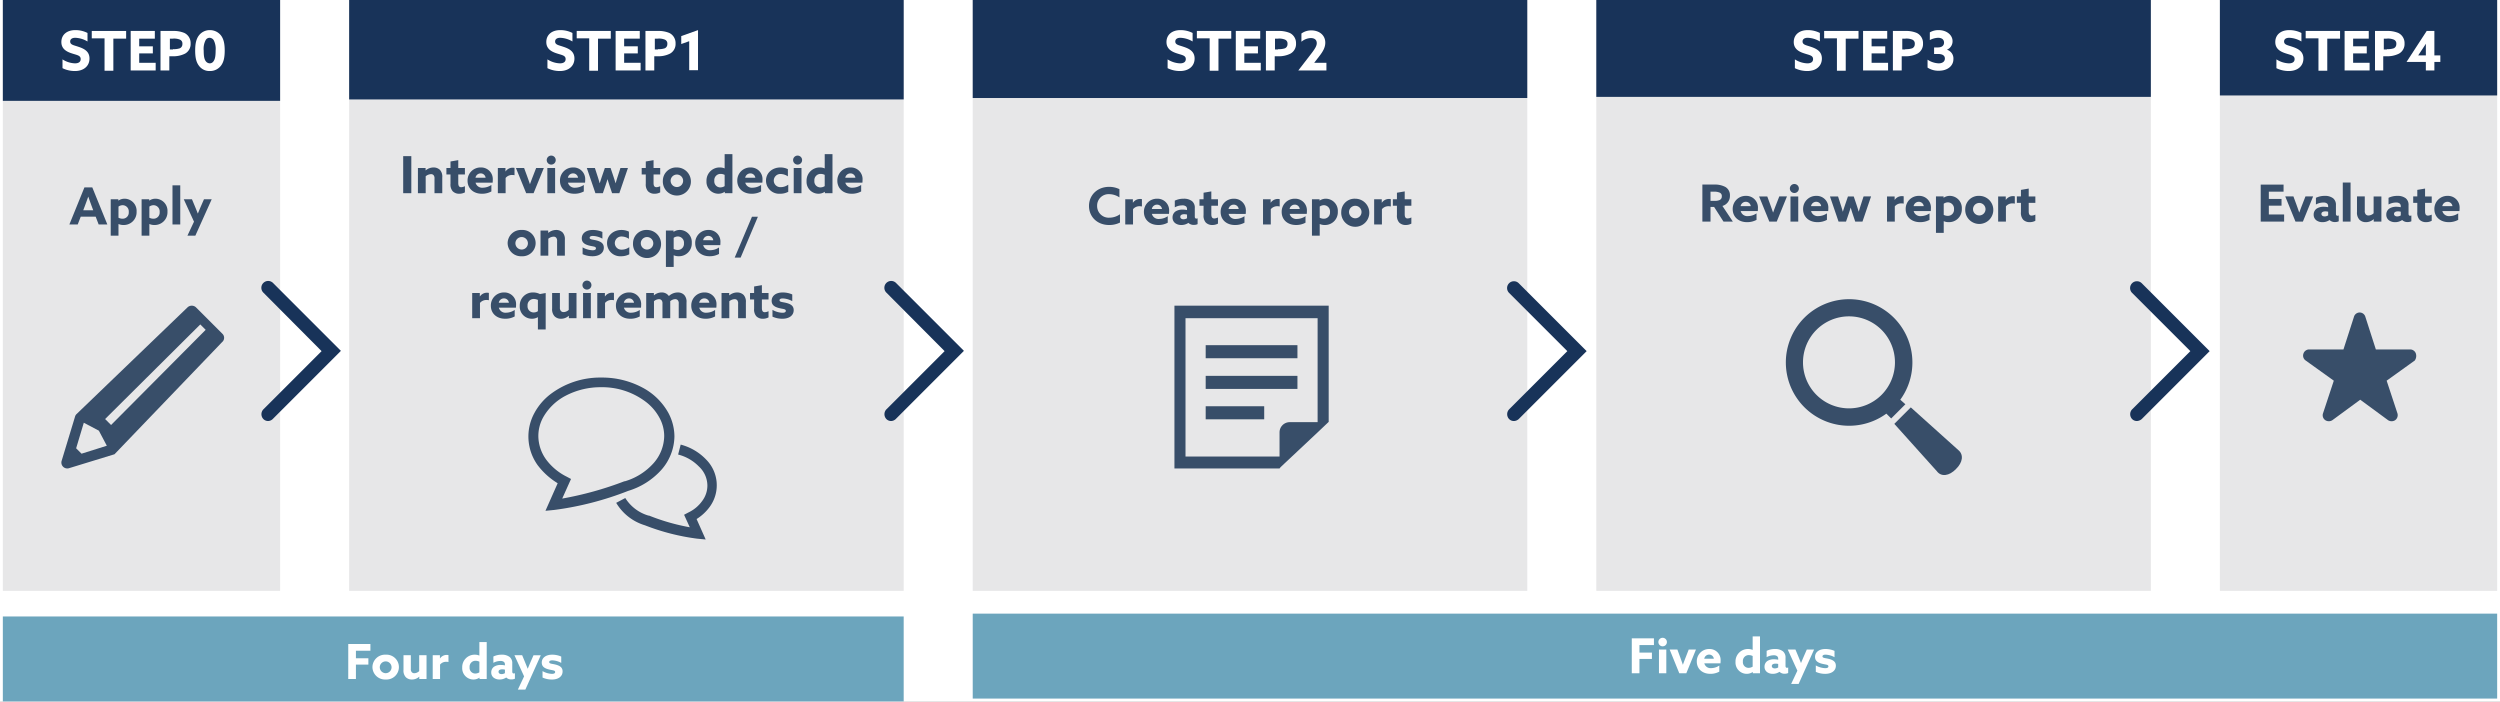
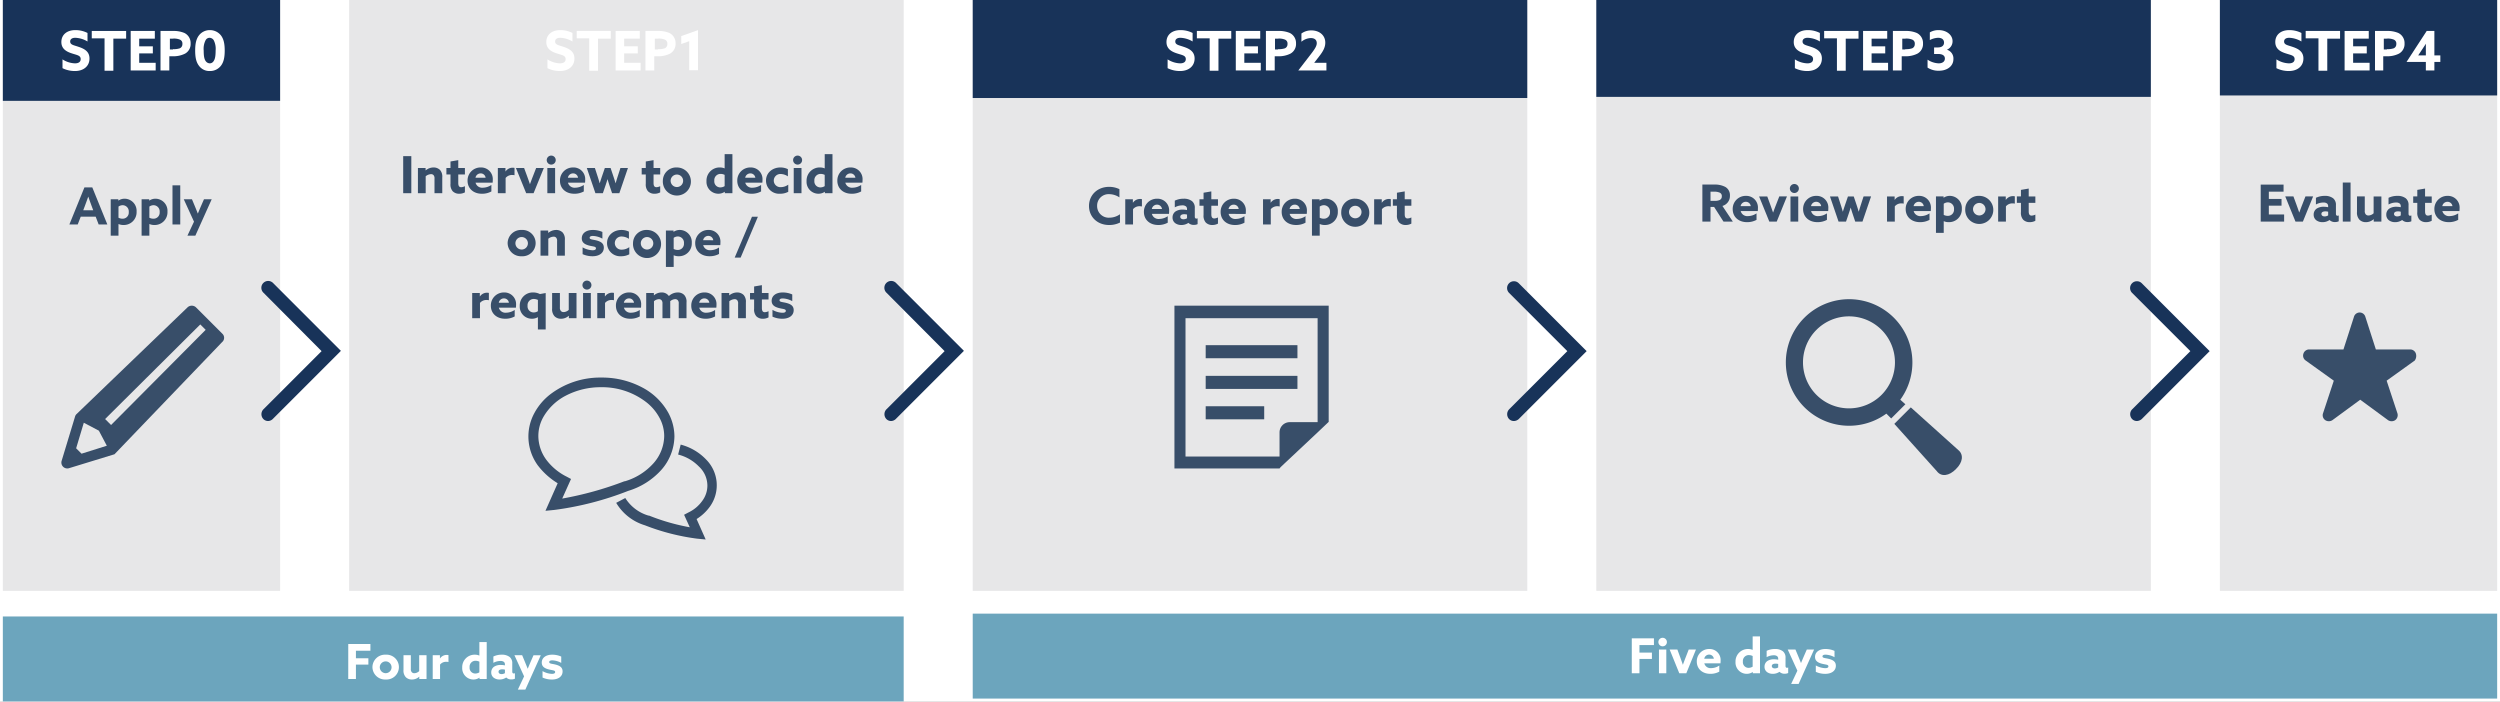
<svg xmlns="http://www.w3.org/2000/svg" width="880" height="247" viewBox="0 0 880 247">
  <rect x="0" y="0" width="880" height="247" fill="#808080" stroke="none" />
  <defs>
    <clipPath id="b">
      <rect width="880" height="247" />
    </clipPath>
  </defs>
  <g id="a" clip-path="url(#b)">
    <rect width="880" height="247" fill="#fff" />
    <g transform="translate(0 -1.1)">
      <rect width="97.6" height="207.983" transform="translate(1 1.1)" fill="#e7e7e8" />
      <path d="M220.5,1.1H122.9V209.083H318.1V1.1Z" fill="#e7e7e8" />
      <path d="M440,1.1H342.4V209.083H537.6V1.1Z" fill="#e7e7e8" />
      <path d="M659.5,1.1H561.9V209.083H757.1V1.1Z" fill="#e7e7e8" />
      <rect width="97.6" height="207.983" transform="translate(781.4 1.1)" fill="#e7e7e8" />
      <rect width="97.6" height="35.5" transform="translate(1 1.1)" fill="#183359" />
-       <path d="M318.1,1.1H122.9v35H318.1Z" fill="#183359" />
      <path d="M537.6,1.1H342.4V35.6H537.6Z" fill="#183359" />
      <path d="M757.1,1.1H561.9V35.2H757.1Z" fill="#183359" />
      <rect width="97.6" height="33.6" transform="translate(781.4 1.1)" fill="#183359" />
      <path d="M2.426,19H5.36l1.062-2.736h5.256L12.722,19h3.06L10.49,5.968H7.718Zm5.4-6.372c.414-1.1.882-2.394,1.224-3.384h.036c.342.99.81,2.286,1.188,3.312l.54,1.458H7.3Zm11.88,6.246.036-.018a3.987,3.987,0,0,0,1.71.342,4.49,4.49,0,0,0,4.626-4.7,4.269,4.269,0,0,0-4.194-4.554,3.828,3.828,0,0,0-2.2.666l-.036-.018v-.45H16.97V22.96h2.736Zm0-2.232V12.718a2.541,2.541,0,0,1,1.476-.486,2.186,2.186,0,0,1,2.142,2.412,2.15,2.15,0,0,1-2.214,2.34A3.1,3.1,0,0,1,19.706,16.642Zm10.872,2.232.036-.018a3.987,3.987,0,0,0,1.71.342,4.49,4.49,0,0,0,4.626-4.7,4.269,4.269,0,0,0-4.194-4.554,3.828,3.828,0,0,0-2.2.666l-.036-.018v-.45H27.842V22.96h2.736Zm0-2.232V12.718a2.541,2.541,0,0,1,1.476-.486A2.186,2.186,0,0,1,34.2,14.644a2.15,2.15,0,0,1-2.214,2.34A3.1,3.1,0,0,1,30.578,16.642ZM38.714,19H41.45V5.248H38.714Zm8.046,3.96,5.76-12.816H49.8l-.936,2.142c-.414.954-.81,1.89-1.206,2.862h-.036q-.54-1.377-1.134-2.808l-.918-2.2h-2.88l3.6,7.884L43.97,22.96Z" transform="translate(22 61.1)" fill="#384e69" />
      <g transform="translate(0 2)">
        <path d="M1.923,19H4.785V5.968H1.923Zm5.184,0H9.843V13.042A3.158,3.158,0,0,1,11.7,12.3a1.173,1.173,0,0,1,.936.378,1.755,1.755,0,0,1,.306,1.242V19h2.736V13.474a3.561,3.561,0,0,0-.774-2.628,3.19,3.19,0,0,0-2.322-.9,4.337,4.337,0,0,0-2.736,1.026l-.036-.018v-.81h-2.7Zm16.542-2.466a3.17,3.17,0,0,1-1.314.36c-.828,0-1.026-.648-1.026-1.512v-2.97h2.34V10.144h-2.34V7.372l-2.736.468v2.3h-1.44v2.268h1.44V15.67a3.608,3.608,0,0,0,.774,2.646,3.121,3.121,0,0,0,2.3.882,4.079,4.079,0,0,0,2-.486ZM33.4,15.292a7.293,7.293,0,0,0,.054-.936,4.1,4.1,0,0,0-4.23-4.41,4.567,4.567,0,0,0-4.644,4.662c0,2.772,2.106,4.59,5.022,4.59a6.8,6.8,0,0,0,3.366-.81V16.1a5.51,5.51,0,0,1-3.006.972,2.4,2.4,0,0,1-2.574-1.782Zm-6.03-1.728a1.83,1.83,0,0,1,1.818-1.53,1.73,1.73,0,0,1,1.746,1.53ZM35.241,19h2.736V13.636a2.942,2.942,0,0,1,2.394-1.044,3.187,3.187,0,0,1,.738.09V10.108a2.195,2.195,0,0,0-.576-.072,3,3,0,0,0-2.574,1.314l-.036-.018V10.144H35.241Zm9.972,0h2.61l3.6-8.856h-2.7l-1.1,2.826c-.36.918-.738,1.926-1.062,2.826h-.036c-.306-.9-.648-1.872-.99-2.808l-1.044-2.844h-2.88ZM52.449,7.336A1.584,1.584,0,1,0,54.033,5.77,1.583,1.583,0,0,0,52.449,7.336ZM52.665,19H55.4V10.144H52.665Zm13.266-3.708a7.3,7.3,0,0,0,.054-.936,4.1,4.1,0,0,0-4.23-4.41,4.567,4.567,0,0,0-4.644,4.662c0,2.772,2.106,4.59,5.022,4.59a6.8,6.8,0,0,0,3.366-.81V16.1a5.51,5.51,0,0,1-3.006.972,2.4,2.4,0,0,1-2.574-1.782ZM59.9,13.564a1.83,1.83,0,0,1,1.818-1.53,1.73,1.73,0,0,1,1.746,1.53ZM69.585,19h2.628l.81-2.376c.306-.882.576-1.71.81-2.52h.036c.234.81.5,1.674.792,2.538L75.453,19h2.556l3.024-8.856H78.387l-.9,2.79c-.288.9-.54,1.71-.774,2.556h-.036c-.252-.846-.5-1.638-.81-2.556l-.936-2.79H72.9l-.954,2.79c-.288.846-.576,1.728-.828,2.556h-.036c-.234-.846-.486-1.674-.774-2.556l-.9-2.79H66.561Zm22.806-2.466a3.17,3.17,0,0,1-1.314.36c-.828,0-1.026-.648-1.026-1.512v-2.97h2.34V10.144h-2.34V7.372l-2.736.468v2.3h-1.44v2.268h1.44V15.67a3.608,3.608,0,0,0,.774,2.646,3.121,3.121,0,0,0,2.3.882,4.079,4.079,0,0,0,2-.486Zm3.672-1.962a2.2,2.2,0,1,1,2.2,2.268A2.21,2.21,0,0,1,96.063,14.572Zm-2.736,0a4.942,4.942,0,1,0,4.932-4.626A4.689,4.689,0,0,0,93.327,14.572Zm21.8,3.96V19h2.682V5.248h-2.736v5l-.036.018a4.2,4.2,0,0,0-1.674-.324,4.624,4.624,0,0,0-4.68,4.806,4.188,4.188,0,0,0,4.158,4.446,3.966,3.966,0,0,0,2.25-.684Zm-.054-2.016a2.9,2.9,0,0,1-1.53.45,2.108,2.108,0,0,1-2.106-2.34,2.189,2.189,0,0,1,2.214-2.412,3.188,3.188,0,0,1,1.422.342Zm13.266-1.224a7.3,7.3,0,0,0,.054-.936,4.1,4.1,0,0,0-4.23-4.41,4.567,4.567,0,0,0-4.644,4.662c0,2.772,2.106,4.59,5.022,4.59a6.8,6.8,0,0,0,3.366-.81V16.1a5.51,5.51,0,0,1-3.006.972,2.4,2.4,0,0,1-2.574-1.782Zm-6.03-1.728a1.83,1.83,0,0,1,1.818-1.53,1.73,1.73,0,0,1,1.746,1.53Zm15.156,2.43a4.5,4.5,0,0,1-2.592.882,2.319,2.319,0,1,1-.036-4.626,4.762,4.762,0,0,1,2.5.828V10.54a5.954,5.954,0,0,0-2.628-.594c-2.772,0-5.076,1.854-5.076,4.644a4.633,4.633,0,0,0,4.932,4.608,6.09,6.09,0,0,0,2.9-.684Zm1.71-8.658a1.584,1.584,0,1,0,1.584-1.566A1.583,1.583,0,0,0,139.173,7.336ZM139.389,19h2.736V10.144h-2.736Zm10.962-.468V19h2.682V5.248H150.3v5l-.036.018a4.2,4.2,0,0,0-1.674-.324,4.624,4.624,0,0,0-4.68,4.806,4.188,4.188,0,0,0,4.158,4.446,3.966,3.966,0,0,0,2.25-.684Zm-.054-2.016a2.9,2.9,0,0,1-1.53.45,2.108,2.108,0,0,1-2.106-2.34,2.189,2.189,0,0,1,2.214-2.412,3.188,3.188,0,0,1,1.422.342Zm13.266-1.224a7.292,7.292,0,0,0,.054-.936,4.1,4.1,0,0,0-4.23-4.41,4.567,4.567,0,0,0-4.644,4.662c0,2.772,2.106,4.59,5.022,4.59a6.8,6.8,0,0,0,3.366-.81V16.1a5.51,5.51,0,0,1-3.006.972,2.4,2.4,0,0,1-2.574-1.782Zm-6.03-1.728a1.83,1.83,0,0,1,1.818-1.53,1.73,1.73,0,0,1,1.746,1.53ZM41.424,36.572a2.2,2.2,0,1,1,2.2,2.268A2.21,2.21,0,0,1,41.424,36.572Zm-2.736,0A4.689,4.689,0,0,0,43.62,41.2a4.635,4.635,0,1,0,0-9.252A4.689,4.689,0,0,0,38.688,36.572ZM50.262,41H53V35.042a3.158,3.158,0,0,1,1.854-.738,1.173,1.173,0,0,1,.936.378,1.755,1.755,0,0,1,.306,1.242V41H58.83V35.474a3.561,3.561,0,0,0-.774-2.628,3.19,3.19,0,0,0-2.322-.9A4.337,4.337,0,0,0,53,32.972l-.036-.018v-.81h-2.7Zm14.814-.54a8.406,8.406,0,0,0,3.492.738c2.268,0,3.96-1.062,3.978-3.006,0-1.53-1.026-2.178-2.718-2.592-1.314-.324-2.268-.27-2.268-.918,0-.414.432-.63,1.152-.63a7.459,7.459,0,0,1,3.33.954V32.648a8.269,8.269,0,0,0-3.384-.7c-2.2,0-3.852,1.062-3.87,2.934,0,1.458.99,2.16,2.664,2.574,1.332.342,2.322.27,2.322.954,0,.486-.45.684-1.206.684a7.568,7.568,0,0,1-3.492-1.026ZM81.51,37.994a4.5,4.5,0,0,1-2.592.882,2.319,2.319,0,1,1-.036-4.626,4.762,4.762,0,0,1,2.5.828V32.54a5.954,5.954,0,0,0-2.628-.594c-2.772,0-5.076,1.854-5.076,4.644A4.633,4.633,0,0,0,78.612,41.2a6.09,6.09,0,0,0,2.9-.684Zm4.05-1.422a2.2,2.2,0,1,1,2.2,2.268A2.21,2.21,0,0,1,85.56,36.572Zm-2.736,0a4.942,4.942,0,1,0,4.932-4.626A4.689,4.689,0,0,0,82.824,36.572Zm14.31,4.3.036-.018a3.987,3.987,0,0,0,1.71.342,4.49,4.49,0,0,0,4.626-4.7,4.269,4.269,0,0,0-4.194-4.554,3.828,3.828,0,0,0-2.2.666l-.036-.018v-.45H94.4V44.96h2.736Zm0-2.232V34.718a2.541,2.541,0,0,1,1.476-.486,2.186,2.186,0,0,1,2.142,2.412,2.15,2.15,0,0,1-2.214,2.34A3.1,3.1,0,0,1,97.134,38.642Zm16.4-1.35a7.293,7.293,0,0,0,.054-.936,4.1,4.1,0,0,0-4.23-4.41,4.567,4.567,0,0,0-4.644,4.662c0,2.772,2.106,4.59,5.022,4.59a6.8,6.8,0,0,0,3.366-.81V38.1a5.51,5.51,0,0,1-3.006.972,2.4,2.4,0,0,1-2.574-1.782Zm-6.03-1.728a1.83,1.83,0,0,1,1.818-1.53,1.73,1.73,0,0,1,1.746,1.53Zm11.106,6.12H120.7l6.084-14.4h-2.088ZM26.214,63H28.95V57.636a2.942,2.942,0,0,1,2.394-1.044,3.187,3.187,0,0,1,.738.09V54.108a2.195,2.195,0,0,0-.576-.072,3,3,0,0,0-2.574,1.314l-.036-.018V54.144H26.214ZM41.6,59.292a7.293,7.293,0,0,0,.054-.936,4.1,4.1,0,0,0-4.23-4.41,4.567,4.567,0,0,0-4.644,4.662c0,2.772,2.106,4.59,5.022,4.59a6.8,6.8,0,0,0,3.366-.81V60.1a5.51,5.51,0,0,1-3.006.972,2.4,2.4,0,0,1-2.574-1.782Zm-6.03-1.728a1.83,1.83,0,0,1,1.818-1.53,1.73,1.73,0,0,1,1.746,1.53Zm13.77,5.112V66.96H52.08V54.144l-2.034.36a5.23,5.23,0,0,0-2.358-.558A4.581,4.581,0,0,0,42.954,58.7a4.256,4.256,0,0,0,4.266,4.5,4.18,4.18,0,0,0,2.088-.54Zm0-2.142a2.7,2.7,0,0,1-1.494.45,2.139,2.139,0,0,1-2.142-2.358,2.18,2.18,0,0,1,2.2-2.394,3.534,3.534,0,0,1,1.44.342Zm10.89,1.638V63h2.7V54.144H60.2v5.922a2.772,2.772,0,0,1-1.8.792,1.263,1.263,0,0,1-.972-.4,1.783,1.783,0,0,1-.342-1.278v-5.04H54.348V59.6a3.619,3.619,0,0,0,.846,2.718,3.113,3.113,0,0,0,2.3.882,3.988,3.988,0,0,0,2.7-1.044Zm4.788-10.836a1.584,1.584,0,1,0,1.584-1.566A1.583,1.583,0,0,0,65.022,51.336ZM65.238,63h2.736V54.144H65.238Zm5,0h2.736V57.636a2.942,2.942,0,0,1,2.394-1.044,3.187,3.187,0,0,1,.738.09V54.108a2.195,2.195,0,0,0-.576-.072A3,3,0,0,0,72.96,55.35l-.036-.018V54.144H70.242Zm15.39-3.708a7.293,7.293,0,0,0,.054-.936,4.1,4.1,0,0,0-4.23-4.41,4.567,4.567,0,0,0-4.644,4.662c0,2.772,2.106,4.59,5.022,4.59a6.8,6.8,0,0,0,3.366-.81V60.1a5.51,5.51,0,0,1-3.006.972,2.4,2.4,0,0,1-2.574-1.782ZM79.6,57.564a1.83,1.83,0,0,1,1.818-1.53,1.73,1.73,0,0,1,1.746,1.53ZM98.916,63h2.736V57.438a3.466,3.466,0,0,0-.81-2.61,3.088,3.088,0,0,0-2.286-.882,4.6,4.6,0,0,0-3.114,1.26,2.972,2.972,0,0,0-2.574-1.26A4.1,4.1,0,0,0,90.2,54.954l-.036-.018v-.792h-2.7V63H90.2V57.024a2.872,2.872,0,0,1,1.728-.72,1.223,1.223,0,0,1,.936.378,1.67,1.67,0,0,1,.324,1.206V63h2.736V57.438a2.917,2.917,0,0,0-.018-.4,2.778,2.778,0,0,1,1.746-.738,1.223,1.223,0,0,1,.936.378,1.61,1.61,0,0,1,.324,1.206Zm13.23-3.708a7.293,7.293,0,0,0,.054-.936,4.1,4.1,0,0,0-4.23-4.41,4.567,4.567,0,0,0-4.644,4.662c0,2.772,2.106,4.59,5.022,4.59a6.8,6.8,0,0,0,3.366-.81V60.1a5.51,5.51,0,0,1-3.006.972,2.4,2.4,0,0,1-2.574-1.782Zm-6.03-1.728a1.83,1.83,0,0,1,1.818-1.53,1.73,1.73,0,0,1,1.746,1.53ZM113.982,63h2.736V57.042a3.158,3.158,0,0,1,1.854-.738,1.173,1.173,0,0,1,.936.378,1.755,1.755,0,0,1,.306,1.242V63h2.736V57.474a3.561,3.561,0,0,0-.774-2.628,3.19,3.19,0,0,0-2.322-.9,4.337,4.337,0,0,0-2.736,1.026l-.036-.018v-.81h-2.7Zm16.542-2.466a3.17,3.17,0,0,1-1.314.36c-.828,0-1.026-.648-1.026-1.512v-2.97h2.34V54.144h-2.34V51.372l-2.736.468v2.3h-1.44v2.268h1.44V59.67a3.608,3.608,0,0,0,.774,2.646,3.121,3.121,0,0,0,2.3.882,4.079,4.079,0,0,0,2-.486Zm1.386,1.926a8.406,8.406,0,0,0,3.492.738c2.268,0,3.96-1.062,3.978-3.006,0-1.53-1.026-2.178-2.718-2.592-1.314-.324-2.268-.27-2.268-.918,0-.414.432-.63,1.152-.63a7.459,7.459,0,0,1,3.33.954V54.648a8.269,8.269,0,0,0-3.384-.7c-2.2,0-3.852,1.062-3.87,2.934,0,1.458.99,2.16,2.664,2.574,1.332.342,2.322.27,2.322.954,0,.486-.45.684-1.206.684a7.568,7.568,0,0,1-3.492-1.026Z" transform="translate(140 48.1)" fill="#384e69" />
      </g>
      <path d="M13.235,15.418a6.543,6.543,0,0,1-3.69,1.206,4.081,4.081,0,0,1-4.356-4.158A4.033,4.033,0,0,1,9.437,8.344a6.621,6.621,0,0,1,3.6,1.134V6.58a8.354,8.354,0,0,0-3.618-.81c-4.194,0-7.092,2.952-7.092,6.732,0,3.8,2.9,6.7,7.092,6.7a8.358,8.358,0,0,0,3.816-.864ZM15.089,19h2.736V13.636a2.942,2.942,0,0,1,2.394-1.044,3.187,3.187,0,0,1,.738.09V10.108a2.195,2.195,0,0,0-.576-.072,3,3,0,0,0-2.574,1.314l-.036-.018V10.144H15.089Zm15.39-3.708a7.294,7.294,0,0,0,.054-.936,4.1,4.1,0,0,0-4.23-4.41,4.567,4.567,0,0,0-4.644,4.662c0,2.772,2.106,4.59,5.022,4.59a6.8,6.8,0,0,0,3.366-.81V16.1a5.51,5.51,0,0,1-3.006.972,2.4,2.4,0,0,1-2.574-1.782Zm-6.03-1.728a1.83,1.83,0,0,1,1.818-1.53,1.73,1.73,0,0,1,1.746,1.53Zm12.888,4.9a2.591,2.591,0,0,0,1.908.7,2.976,2.976,0,0,0,1.314-.27V16.84a1.032,1.032,0,0,1-.45.108c-.378,0-.54-.288-.54-.7V13.24a2.929,2.929,0,0,0-.99-2.448,4.676,4.676,0,0,0-2.952-.846,7.042,7.042,0,0,0-3.1.684v2.358a5.531,5.531,0,0,1,2.592-.7,2.036,2.036,0,0,1,1.368.378,1.248,1.248,0,0,1,.342.936v.342a7.116,7.116,0,0,0-1.53-.162,4.374,4.374,0,0,0-2.484.63,2.524,2.524,0,0,0-1.08,2.142,2.414,2.414,0,0,0,1.044,2.07,3.6,3.6,0,0,0,2.052.576A4.311,4.311,0,0,0,37.3,18.46Zm-.5-1.638a2.458,2.458,0,0,1-1.242.36c-.63,0-1.134-.306-1.134-.882,0-.684.7-.9,1.4-.9a3.6,3.6,0,0,1,.972.126Zm10.89-.288a3.17,3.17,0,0,1-1.314.36c-.828,0-1.026-.648-1.026-1.512v-2.97h2.34V10.144h-2.34V7.372l-2.736.468v2.3h-1.44v2.268h1.44V15.67a3.608,3.608,0,0,0,.774,2.646,3.121,3.121,0,0,0,2.3.882,4.079,4.079,0,0,0,2-.486Zm9.756-1.242a7.294,7.294,0,0,0,.054-.936,4.1,4.1,0,0,0-4.23-4.41,4.567,4.567,0,0,0-4.644,4.662c0,2.772,2.106,4.59,5.022,4.59a6.8,6.8,0,0,0,3.366-.81V16.1a5.51,5.51,0,0,1-3.006.972,2.4,2.4,0,0,1-2.574-1.782Zm-6.03-1.728a1.83,1.83,0,0,1,1.818-1.53,1.73,1.73,0,0,1,1.746,1.53ZM63.581,19h2.736V13.636a2.942,2.942,0,0,1,2.394-1.044,3.187,3.187,0,0,1,.738.09V10.108a2.195,2.195,0,0,0-.576-.072A3,3,0,0,0,66.3,11.35l-.036-.018V10.144H63.581Zm15.39-3.708a7.293,7.293,0,0,0,.054-.936,4.1,4.1,0,0,0-4.23-4.41,4.567,4.567,0,0,0-4.644,4.662c0,2.772,2.106,4.59,5.022,4.59a6.8,6.8,0,0,0,3.366-.81V16.1a5.51,5.51,0,0,1-3.006.972,2.4,2.4,0,0,1-2.574-1.782Zm-6.03-1.728a1.83,1.83,0,0,1,1.818-1.53,1.73,1.73,0,0,1,1.746,1.53Zm10.6,5.31.036-.018a3.987,3.987,0,0,0,1.71.342,4.49,4.49,0,0,0,4.626-4.7,4.269,4.269,0,0,0-4.194-4.554,3.828,3.828,0,0,0-2.2.666l-.036-.018v-.45H80.807V22.96h2.736Zm0-2.232V12.718a2.541,2.541,0,0,1,1.476-.486,2.186,2.186,0,0,1,2.142,2.412,2.15,2.15,0,0,1-2.214,2.34A3.1,3.1,0,0,1,83.543,16.642Zm10.314-2.07a2.2,2.2,0,1,1,2.2,2.268A2.21,2.21,0,0,1,93.857,14.572Zm-2.736,0a4.942,4.942,0,1,0,4.932-4.626A4.689,4.689,0,0,0,91.121,14.572ZM102.7,19h2.736V13.636a2.942,2.942,0,0,1,2.394-1.044,3.187,3.187,0,0,1,.738.09V10.108a2.195,2.195,0,0,0-.576-.072,3,3,0,0,0-2.574,1.314l-.036-.018V10.144H102.7Zm13.1-2.466a3.17,3.17,0,0,1-1.314.36c-.828,0-1.026-.648-1.026-1.512v-2.97h2.34V10.144h-2.34V7.372l-2.736.468v2.3h-1.44v2.268h1.44V15.67a3.608,3.608,0,0,0,.774,2.646,3.121,3.121,0,0,0,2.3.882,4.079,4.079,0,0,0,2-.486Z" transform="translate(381 61.1)" fill="#384e69" />
      <path d="M2.234,19H5.1V13.852H6.374L9.668,19h3.294L9.29,13.492a3.624,3.624,0,0,0,2.646-3.6,3.347,3.347,0,0,0-1.566-3.06,7.844,7.844,0,0,0-4.05-.864H2.234ZM5.1,11.71V8.47h1.1a4.877,4.877,0,0,1,2.142.342,1.282,1.282,0,0,1,.738,1.278A1.355,1.355,0,0,1,8.336,11.4a4.1,4.1,0,0,1-1.8.306Zm16.632,3.582a7.294,7.294,0,0,0,.054-.936,4.1,4.1,0,0,0-4.23-4.41,4.567,4.567,0,0,0-4.644,4.662c0,2.772,2.106,4.59,5.022,4.59a6.8,6.8,0,0,0,3.366-.81V16.1a5.51,5.51,0,0,1-3.006.972,2.4,2.4,0,0,1-2.574-1.782ZM15.7,13.564a1.83,1.83,0,0,1,1.818-1.53,1.73,1.73,0,0,1,1.746,1.53ZM25.8,19h2.61l3.6-8.856h-2.7l-1.1,2.826c-.36.918-.738,1.926-1.062,2.826H27.11c-.306-.9-.648-1.872-.99-2.808l-1.044-2.844H22.2ZM33.032,7.336A1.584,1.584,0,1,0,34.616,5.77,1.583,1.583,0,0,0,33.032,7.336ZM33.248,19h2.736V10.144H33.248Zm13.266-3.708a7.294,7.294,0,0,0,.054-.936,4.1,4.1,0,0,0-4.23-4.41,4.567,4.567,0,0,0-4.644,4.662c0,2.772,2.106,4.59,5.022,4.59a6.8,6.8,0,0,0,3.366-.81V16.1a5.51,5.51,0,0,1-3.006.972A2.4,2.4,0,0,1,40.5,15.292Zm-6.03-1.728a1.83,1.83,0,0,1,1.818-1.53,1.73,1.73,0,0,1,1.746,1.53ZM50.168,19H52.8l.81-2.376c.306-.882.576-1.71.81-2.52h.036c.234.81.5,1.674.792,2.538L56.036,19h2.556l3.024-8.856H58.97l-.9,2.79c-.288.9-.54,1.71-.774,2.556H57.26c-.252-.846-.5-1.638-.81-2.556l-.936-2.79H53.48l-.954,2.79c-.288.846-.576,1.728-.828,2.556h-.036c-.234-.846-.486-1.674-.774-2.556l-.9-2.79H47.144Zm17.064,0h2.736V13.636a2.942,2.942,0,0,1,2.394-1.044,3.187,3.187,0,0,1,.738.09V10.108a2.195,2.195,0,0,0-.576-.072A3,3,0,0,0,69.95,11.35l-.036-.018V10.144H67.232Zm15.39-3.708a7.293,7.293,0,0,0,.054-.936,4.1,4.1,0,0,0-4.23-4.41A4.567,4.567,0,0,0,73.8,14.608c0,2.772,2.106,4.59,5.022,4.59a6.8,6.8,0,0,0,3.366-.81V16.1a5.51,5.51,0,0,1-3.006.972,2.4,2.4,0,0,1-2.574-1.782Zm-6.03-1.728a1.83,1.83,0,0,1,1.818-1.53,1.73,1.73,0,0,1,1.746,1.53Zm10.6,5.31.036-.018a3.987,3.987,0,0,0,1.71.342,4.49,4.49,0,0,0,4.626-4.7,4.269,4.269,0,0,0-4.194-4.554,3.828,3.828,0,0,0-2.2.666l-.036-.018v-.45H84.458V22.96h2.736Zm0-2.232V12.718a2.541,2.541,0,0,1,1.476-.486,2.186,2.186,0,0,1,2.142,2.412,2.15,2.15,0,0,1-2.214,2.34A3.1,3.1,0,0,1,87.194,16.642Zm10.314-2.07a2.2,2.2,0,1,1,2.2,2.268A2.21,2.21,0,0,1,97.508,14.572Zm-2.736,0A4.942,4.942,0,1,0,99.7,9.946,4.689,4.689,0,0,0,94.772,14.572ZM106.346,19h2.736V13.636a2.942,2.942,0,0,1,2.394-1.044,3.187,3.187,0,0,1,.738.09V10.108a2.195,2.195,0,0,0-.576-.072,3,3,0,0,0-2.574,1.314l-.036-.018V10.144h-2.682Zm13.1-2.466a3.17,3.17,0,0,1-1.314.36c-.828,0-1.026-.648-1.026-1.512v-2.97h2.34V10.144h-2.34V7.372l-2.736.468v2.3h-1.44v2.268h1.44V15.67a3.608,3.608,0,0,0,.774,2.646,3.121,3.121,0,0,0,2.3.882,4.079,4.079,0,0,0,2-.486Z" transform="translate(597 60.1)" fill="#384e69" />
      <g transform="translate(-1)">
        <path d="M2.769,19h8.244V16.5H5.631V13.4H10.1V11.026H5.631V8.47h5.184v-2.5H2.769Zm12.24,0h2.61l3.6-8.856h-2.7l-1.1,2.826c-.36.918-.738,1.926-1.062,2.826h-.036c-.306-.9-.648-1.872-.99-2.808l-1.044-2.844h-2.88Zm12.006-.54a2.591,2.591,0,0,0,1.908.7,2.976,2.976,0,0,0,1.314-.27V16.84a1.032,1.032,0,0,1-.45.108c-.378,0-.54-.288-.54-.7V13.24a2.929,2.929,0,0,0-.99-2.448,4.676,4.676,0,0,0-2.952-.846,7.042,7.042,0,0,0-3.1.684v2.358a5.531,5.531,0,0,1,2.592-.7,2.036,2.036,0,0,1,1.368.378,1.248,1.248,0,0,1,.342.936v.342a7.116,7.116,0,0,0-1.53-.162,4.374,4.374,0,0,0-2.484.63,2.524,2.524,0,0,0-1.08,2.142,2.414,2.414,0,0,0,1.044,2.07,3.6,3.6,0,0,0,2.052.576,4.311,4.311,0,0,0,2.466-.738Zm-.5-1.638a2.458,2.458,0,0,1-1.242.36c-.63,0-1.134-.306-1.134-.882,0-.684.7-.9,1.4-.9a3.6,3.6,0,0,1,.972.126ZM31.659,19H34.4V5.248H31.659Zm10.89-.828V19h2.7V10.144H42.513v5.922a2.772,2.772,0,0,1-1.8.792,1.263,1.263,0,0,1-.972-.4,1.783,1.783,0,0,1-.342-1.278v-5.04H36.663V15.6a3.619,3.619,0,0,0,.846,2.718,3.113,3.113,0,0,0,2.3.882,3.988,3.988,0,0,0,2.7-1.044Zm10.026.288a2.591,2.591,0,0,0,1.908.7,2.976,2.976,0,0,0,1.314-.27V16.84a1.032,1.032,0,0,1-.45.108c-.378,0-.54-.288-.54-.7V13.24a2.929,2.929,0,0,0-.99-2.448,4.676,4.676,0,0,0-2.952-.846,7.042,7.042,0,0,0-3.1.684v2.358a5.531,5.531,0,0,1,2.592-.7,2.036,2.036,0,0,1,1.368.378,1.248,1.248,0,0,1,.342.936v.342a7.116,7.116,0,0,0-1.53-.162,4.374,4.374,0,0,0-2.484.63,2.524,2.524,0,0,0-1.08,2.142,2.414,2.414,0,0,0,1.044,2.07,3.6,3.6,0,0,0,2.052.576,4.311,4.311,0,0,0,2.466-.738Zm-.5-1.638a2.458,2.458,0,0,1-1.242.36c-.63,0-1.134-.306-1.134-.882,0-.684.7-.9,1.4-.9a3.6,3.6,0,0,1,.972.126Zm10.89-.288a3.17,3.17,0,0,1-1.314.36c-.828,0-1.026-.648-1.026-1.512v-2.97h2.34V10.144h-2.34V7.372l-2.736.468v2.3h-1.44v2.268h1.44V15.67a3.608,3.608,0,0,0,.774,2.646,3.121,3.121,0,0,0,2.3.882,4.079,4.079,0,0,0,2-.486Zm9.756-1.242a7.293,7.293,0,0,0,.054-.936,4.1,4.1,0,0,0-4.23-4.41A4.567,4.567,0,0,0,63.9,14.608c0,2.772,2.106,4.59,5.022,4.59a6.8,6.8,0,0,0,3.366-.81V16.1a5.51,5.51,0,0,1-3.006.972,2.4,2.4,0,0,1-2.574-1.782Zm-6.03-1.728a1.83,1.83,0,0,1,1.818-1.53,1.73,1.73,0,0,1,1.746,1.53Z" transform="translate(794 60.1)" fill="#384e69" />
      </g>
      <path d="M22,22a8.6,8.6,0,0,0,4.4,1.4c1.1,0,2-.4,2-1.5,0-1.3-1.3-1.4-3.1-2-1.9-.6-3.7-1.6-3.7-4,0-2.6,2-4.2,4.9-4.2a9.353,9.353,0,0,1,4.3,1v3a9.059,9.059,0,0,0-4.3-1.3c-1,0-1.8.4-1.8,1.3,0,1.2,1.3,1.3,3,1.9,2.1.7,3.8,1.7,3.8,4.1,0,2.7-2.1,4.4-5.1,4.4a9.761,9.761,0,0,1-4.4-1Z" fill="#fff" />
      <path d="M36.8,14.6H32.3V12H44.4v2.7H39.9V26H36.8V14.6Z" fill="#fff" />
      <path d="M45.9,12h8.6v2.7H49v2.7h4.8v2.5H49v3.3h5.8v2.7H46V12Z" fill="#fff" />
      <path d="M56.7,12h4.1a9.743,9.743,0,0,1,4.1.7,3.937,3.937,0,0,1,2.2,3.7,3.853,3.853,0,0,1-2,3.6,9.183,9.183,0,0,1-4.5.9h-1v5H56.5V12Zm4.2,6.4a6.6,6.6,0,0,0,2.4-.3,1.551,1.551,0,0,0,.9-1.5,1.47,1.47,0,0,0-1-1.6,5.382,5.382,0,0,0-2.4-.3h-1v3.8h1.1Z" fill="#fff" />
      <path d="M70,24.2c-.9-1.2-1.3-2.8-1.3-5.3s.4-4.1,1.3-5.3a4.787,4.787,0,0,1,3.9-1.9,4.928,4.928,0,0,1,3.9,1.9c.9,1.2,1.3,2.8,1.3,5.3s-.4,4.1-1.3,5.3a4.787,4.787,0,0,1-3.9,1.9A4.529,4.529,0,0,1,70,24.2Zm5.2-1.6c.5-.7.7-1.8.7-3.7a6.671,6.671,0,0,0-.7-3.7,1.839,1.839,0,0,0-1.4-.8,1.6,1.6,0,0,0-1.4.8,6.671,6.671,0,0,0-.7,3.7c0,1.9.2,3,.7,3.7a1.839,1.839,0,0,0,1.4.8A1.6,1.6,0,0,0,75.2,22.6Z" fill="#fff" />
      <path d="M192.7,22a8.6,8.6,0,0,0,4.4,1.4c1.1,0,2-.4,2-1.5,0-1.3-1.3-1.4-3.1-2-1.9-.6-3.7-1.6-3.7-4,0-2.6,2-4.2,4.9-4.2a9.353,9.353,0,0,1,4.3,1v3a9.059,9.059,0,0,0-4.3-1.3c-1,0-1.8.4-1.8,1.3,0,1.2,1.3,1.3,3,1.9,2.1.7,3.8,1.7,3.8,4.1,0,2.7-2.1,4.4-5.1,4.4a9.761,9.761,0,0,1-4.4-1V22Z" fill="#fff" />
      <path d="M207.5,14.6H203V12h12v2.7h-4.5V26h-3.1V14.6Z" fill="#fff" />
      <path d="M216.6,12h8.6v2.7h-5.5v2.7h4.8v2.5h-4.8v3.3h5.8v2.7h-8.8V12Z" fill="#fff" />
      <path d="M227.4,12h4.1a9.743,9.743,0,0,1,4.1.7,3.937,3.937,0,0,1,2.2,3.7,3.853,3.853,0,0,1-2,3.6,9.183,9.183,0,0,1-4.5.9h-1v5h-3.1V12Zm4.2,6.4a6.6,6.6,0,0,0,2.4-.3,1.551,1.551,0,0,0,.9-1.5,1.47,1.47,0,0,0-1-1.6,5.382,5.382,0,0,0-2.4-.3h-1v3.8h1.1Z" fill="#fff" />
      <path d="M242.6,15.6l-2.8,1V13.8l5.9-2.1V25.8h-3.1V15.6Z" fill="#fff" />
      <path d="M411,22a8.6,8.6,0,0,0,4.4,1.4c1.1,0,2-.4,2-1.5,0-1.3-1.3-1.4-3.1-2-1.9-.6-3.7-1.6-3.7-4,0-2.6,2-4.2,4.9-4.2a9.353,9.353,0,0,1,4.3,1v3a9.059,9.059,0,0,0-4.3-1.3c-1,0-1.8.4-1.8,1.3,0,1.2,1.3,1.3,3,1.9,2.1.7,3.8,1.7,3.8,4.1,0,2.7-2.1,4.4-5.1,4.4a9.761,9.761,0,0,1-4.4-1V22Z" fill="#fff" />
      <path d="M425.8,14.6h-4.5V12h12.1v2.7h-4.5V26h-3.1Z" fill="#fff" />
      <path d="M435,12h8.6v2.7H438v2.7h4.8v2.5H438v3.3h5.8v2.7H435Z" fill="#fff" />
      <path d="M445.8,12h4.1a9.743,9.743,0,0,1,4.1.7,3.937,3.937,0,0,1,2.2,3.7,3.853,3.853,0,0,1-2,3.6,9.183,9.183,0,0,1-4.5.9h-1v5h-3.1V12Zm4.1,6.4a6.6,6.6,0,0,0,2.4-.3,1.551,1.551,0,0,0,.9-1.5,1.47,1.47,0,0,0-1-1.6,5.382,5.382,0,0,0-2.4-.3h-1v3.8h1.1Z" fill="#fff" />
      <path d="M461.4,20.2c1.4-1.8,2.1-2.9,2.1-3.9,0-1.2-.8-1.8-2.1-1.8a5.348,5.348,0,0,0-3.3,1.3V12.9a5.828,5.828,0,0,1,3.5-1.1c2.8,0,4.9,1.7,4.9,4.3,0,1.6-.7,3-2.2,4.9l-1.7,2.2h4.3v2.7H457Z" fill="#fff" />
      <path d="M631.8,22a8.6,8.6,0,0,0,4.4,1.4c1.1,0,2-.4,2-1.5,0-1.3-1.3-1.4-3.1-2-1.9-.6-3.7-1.6-3.7-4,0-2.6,2-4.2,4.9-4.2a9.353,9.353,0,0,1,4.3,1v3a9.059,9.059,0,0,0-4.3-1.3c-1,0-1.8.4-1.8,1.3,0,1.2,1.3,1.3,3,1.9,2.1.7,3.8,1.7,3.8,4.1,0,2.7-2.1,4.4-5.1,4.4a9.761,9.761,0,0,1-4.4-1V22Z" fill="#fff" />
      <path d="M646.6,14.6h-4.5V12h12.1v2.7h-4.5V26h-3.1Z" fill="#fff" />
      <path d="M655.7,12h8.6v2.7h-5.5v2.7h4.8v2.5h-4.8v3.3h5.8v2.7h-8.8V12Z" fill="#fff" />
      <path d="M666.5,12h4.1a9.742,9.742,0,0,1,4.1.7,3.937,3.937,0,0,1,2.2,3.7,3.853,3.853,0,0,1-2,3.6,9.183,9.183,0,0,1-4.5.9h-1v5h-3.1V12Zm4.2,6.4a6.6,6.6,0,0,0,2.4-.3,1.551,1.551,0,0,0,.9-1.5,1.47,1.47,0,0,0-1-1.6,5.382,5.382,0,0,0-2.4-.3h-1v3.8h1.1Z" fill="#fff" />
      <path d="M678.5,22.1a7.55,7.55,0,0,0,3.9,1.3c1.3,0,2.2-.6,2.2-1.7,0-1-.8-1.6-2.4-1.6h-1.4V17.8h1.3c1.5,0,2.2-.7,2.2-1.7,0-1.1-.8-1.7-2.1-1.7a6.955,6.955,0,0,0-2.9.8V12.5a5.938,5.938,0,0,1,3.1-.8c2.8,0,4.9,1.7,4.9,3.9a3.173,3.173,0,0,1-2,3h0a3.215,3.215,0,0,1,2.3,3.3c0,2.5-2.2,4.1-5.1,4.1a7,7,0,0,1-4-1.1Z" fill="#fff" />
      <path d="M801.3,22a8.6,8.6,0,0,0,4.4,1.4c1.1,0,2-.4,2-1.5,0-1.3-1.3-1.4-3.1-2-1.9-.6-3.7-1.6-3.7-4,0-2.6,2-4.2,4.9-4.2a9.353,9.353,0,0,1,4.3,1v3a9.059,9.059,0,0,0-4.3-1.3c-1,0-1.8.4-1.8,1.3,0,1.2,1.3,1.3,3,1.9,2.1.7,3.8,1.7,3.8,4.1,0,2.7-2.1,4.4-5.1,4.4a9.761,9.761,0,0,1-4.4-1V22Z" fill="#fff" />
      <path d="M816.1,14.6h-4.5V12h12.1v2.7h-4.5V26h-3.1Z" fill="#fff" />
      <path d="M825.2,12h8.6v2.7h-5.5v2.7h4.8v2.5h-4.8v3.3h5.8v2.7h-8.8V12Z" fill="#fff" />
      <path d="M836,12h4.1a9.742,9.742,0,0,1,4.1.7,3.937,3.937,0,0,1,2.2,3.7,3.853,3.853,0,0,1-2,3.6,9.183,9.183,0,0,1-4.5.9h-1v5H836Zm4.2,6.4a6.6,6.6,0,0,0,2.4-.3,1.551,1.551,0,0,0,.9-1.5,1.47,1.47,0,0,0-1-1.6,5.382,5.382,0,0,0-2.4-.3h-1v3.8h1.1Z" fill="#fff" />
      <path d="M847.1,22.9,854.2,12h2.7v8.6H859v2.3h-2.1v3h-3v-3Zm6.8-2.3V16.5h0c-.4.6-.8,1.3-1.3,2l-1.4,2.1h2.7Z" fill="#fff" />
      <path d="M94.4,127.3a2.342,2.342,0,0,1-1.7-.7,2.477,2.477,0,0,1,0-3.4l20.5-20.5L92.7,82.1a2.4,2.4,0,0,1,3.4-3.4L120,102.6,96.1,126.5A2.465,2.465,0,0,1,94.4,127.3Z" transform="translate(0 22)" fill="#183359" />
      <path d="M313.7,127.3a2.342,2.342,0,0,1-1.7-.7,2.477,2.477,0,0,1,0-3.4l20.5-20.5L312,82.1a2.4,2.4,0,0,1,3.4-3.4l23.9,23.9-23.9,23.9A2.465,2.465,0,0,1,313.7,127.3Z" transform="translate(0 22)" fill="#183359" />
      <path d="M532.9,127.3a2.342,2.342,0,0,1-1.7-.7,2.477,2.477,0,0,1,0-3.4l20.5-20.5L531.2,82.2a2.4,2.4,0,1,1,3.4-3.4l23.9,23.9-23.9,23.9A2.609,2.609,0,0,1,532.9,127.3Z" transform="translate(0 22)" fill="#183359" />
      <path d="M752.2,127.3a2.342,2.342,0,0,1-1.7-.7,2.477,2.477,0,0,1,0-3.4L771,102.7,750.5,82.2a2.4,2.4,0,1,1,3.4-3.4l23.9,23.9-23.9,23.9A2.837,2.837,0,0,1,752.2,127.3Z" transform="translate(0 22)" fill="#183359" />
      <rect width="536.6" height="29.9" transform="translate(342.4 217.1)" fill="#6ca5bd" />
      <g transform="translate(0 20)">
        <path d="M2.385,17h2.7V11.951H9.474V9.707H5.088V7.055h5.1V4.692h-7.8ZM11.752,5.984a1.5,1.5,0,1,0,1.5-1.479A1.495,1.495,0,0,0,11.752,5.984ZM11.956,17H14.54V8.636H11.956Zm7.157,0h2.465l3.4-8.364h-2.55l-1.037,2.669c-.34.867-.7,1.819-1,2.669h-.034c-.289-.85-.612-1.768-.935-2.652l-.986-2.686h-2.72ZM33.6,13.5a6.889,6.889,0,0,0,.051-.884,3.87,3.87,0,0,0-3.995-4.165,4.314,4.314,0,0,0-4.386,4.4c0,2.618,1.989,4.335,4.743,4.335a6.422,6.422,0,0,0,3.179-.765V14.263a5.2,5.2,0,0,1-2.839.918A2.265,2.265,0,0,1,27.919,13.5ZM27.9,11.866a1.728,1.728,0,0,1,1.717-1.445,1.634,1.634,0,0,1,1.649,1.445Zm17.085,4.692V17H47.52V4.012H44.936V8.738l-.034.017a3.967,3.967,0,0,0-1.581-.306,4.367,4.367,0,0,0-4.42,4.539,3.956,3.956,0,0,0,3.927,4.2,3.745,3.745,0,0,0,2.125-.646Zm-.051-1.9a2.735,2.735,0,0,1-1.445.425,1.99,1.99,0,0,1-1.989-2.21,2.068,2.068,0,0,1,2.091-2.278,3.011,3.011,0,0,1,1.343.323ZM54.4,16.49a2.447,2.447,0,0,0,1.8.663,2.811,2.811,0,0,0,1.241-.255V14.96a.975.975,0,0,1-.425.1c-.357,0-.51-.272-.51-.663V11.56a2.766,2.766,0,0,0-.935-2.312,4.416,4.416,0,0,0-2.788-.8,6.651,6.651,0,0,0-2.924.646v2.227a5.223,5.223,0,0,1,2.448-.663,1.923,1.923,0,0,1,1.292.357,1.179,1.179,0,0,1,.323.884v.323a6.721,6.721,0,0,0-1.445-.153,4.131,4.131,0,0,0-2.346.595,2.384,2.384,0,0,0-1.02,2.023,2.28,2.28,0,0,0,.986,1.955,3.4,3.4,0,0,0,1.938.544,4.072,4.072,0,0,0,2.329-.7Zm-.476-1.547a2.322,2.322,0,0,1-1.173.34c-.6,0-1.071-.289-1.071-.833,0-.646.663-.85,1.326-.85a3.4,3.4,0,0,1,.918.119Zm7.191,5.8,5.44-12.1H63.993l-.884,2.023c-.391.9-.765,1.785-1.139,2.7h-.034q-.51-1.3-1.071-2.652L60,8.636h-2.72l3.4,7.446L58.485,20.74Zm6.052-4.25a7.939,7.939,0,0,0,3.3.7c2.142,0,3.74-1,3.757-2.839,0-1.445-.969-2.057-2.567-2.448-1.241-.306-2.142-.255-2.142-.867,0-.391.408-.6,1.088-.6a7.045,7.045,0,0,1,3.145.9V9.112a7.809,7.809,0,0,0-3.2-.663c-2.074,0-3.638,1-3.655,2.771,0,1.377.935,2.04,2.516,2.431,1.258.323,2.193.255,2.193.9,0,.459-.425.646-1.139.646a7.147,7.147,0,0,1-3.3-.969Z" transform="translate(572 201.1)" fill="#fff" />
      </g>
      <rect width="317.1" height="29.9" transform="translate(1 218.1)" fill="#6ca5bd" />
      <g transform="translate(0 20)">
        <path d="M4.583,17h2.7V11.951h4.386V9.707H7.286V7.055h5.1V4.692h-7.8Zm11.1-4.182a2.075,2.075,0,1,1,2.074,2.142A2.087,2.087,0,0,1,15.684,12.818Zm-2.584,0a4.429,4.429,0,0,0,4.658,4.369,4.378,4.378,0,1,0,0-8.738A4.429,4.429,0,0,0,13.1,12.818Zm16.49,3.4V17h2.55V8.636H29.556v5.593a2.618,2.618,0,0,1-1.7.748,1.193,1.193,0,0,1-.918-.374,1.684,1.684,0,0,1-.323-1.207V8.636H24.031v5.151a3.418,3.418,0,0,0,.8,2.567,2.94,2.94,0,0,0,2.176.833,3.767,3.767,0,0,0,2.55-.986ZM34.316,17H36.9V11.934a2.778,2.778,0,0,1,2.261-.986,3.01,3.01,0,0,1,.7.085V8.6a2.073,2.073,0,0,0-.544-.068,2.83,2.83,0,0,0-2.431,1.241l-.034-.017V8.636H34.316Zm16.473-.442V17h2.533V4.012H50.738V8.738l-.034.017a3.967,3.967,0,0,0-1.581-.306,4.367,4.367,0,0,0-4.42,4.539,3.956,3.956,0,0,0,3.927,4.2,3.745,3.745,0,0,0,2.125-.646Zm-.051-1.9a2.735,2.735,0,0,1-1.445.425,1.99,1.99,0,0,1-1.989-2.21A2.068,2.068,0,0,1,49.4,10.591a3.011,3.011,0,0,1,1.343.323Zm9.469,1.836a2.447,2.447,0,0,0,1.8.663A2.811,2.811,0,0,0,63.25,16.9V14.96a.975.975,0,0,1-.425.1c-.357,0-.51-.272-.51-.663V11.56a2.766,2.766,0,0,0-.935-2.312,4.416,4.416,0,0,0-2.788-.8,6.651,6.651,0,0,0-2.924.646v2.227a5.223,5.223,0,0,1,2.448-.663,1.923,1.923,0,0,1,1.292.357,1.179,1.179,0,0,1,.323.884v.323a6.721,6.721,0,0,0-1.445-.153,4.131,4.131,0,0,0-2.346.595,2.384,2.384,0,0,0-1.02,2.023,2.28,2.28,0,0,0,.986,1.955,3.4,3.4,0,0,0,1.938.544,4.072,4.072,0,0,0,2.329-.7Zm-.476-1.547a2.322,2.322,0,0,1-1.173.34c-.6,0-1.071-.289-1.071-.833,0-.646.663-.85,1.326-.85a3.4,3.4,0,0,1,.918.119Zm7.191,5.8,5.44-12.1H69.795l-.884,2.023c-.391.9-.765,1.785-1.139,2.7h-.034q-.51-1.3-1.071-2.652L65.8,8.636H63.08l3.4,7.446L64.287,20.74Zm6.052-4.25a7.939,7.939,0,0,0,3.3.7c2.142,0,3.74-1,3.757-2.839,0-1.445-.969-2.057-2.567-2.448-1.241-.306-2.142-.255-2.142-.867,0-.391.408-.6,1.088-.6a7.045,7.045,0,0,1,3.145.9V9.112a7.809,7.809,0,0,0-3.2-.663c-2.074,0-3.638,1-3.655,2.771,0,1.377.935,2.04,2.516,2.431,1.258.323,2.193.255,2.193.9,0,.459-.425.646-1.139.646a7.147,7.147,0,0,1-3.3-.969Z" transform="translate(118 203.1)" fill="#fff" />
      </g>
      <g transform="translate(0 25)">
        <path d="M249,147a8.987,8.987,0,0,1-1.8,5.4,12.531,12.531,0,0,1-4.9,4.1l-1.5.8,2,4.4a73.831,73.831,0,0,1-14.3-4.1h-.2a14.383,14.383,0,0,1-8.2-6.2l-3.2,1.7A17.652,17.652,0,0,0,227,161h0a77.559,77.559,0,0,0,18.3,4.7l3.1.3-3.2-7.2a16.534,16.534,0,0,0,4.7-4.4,12.85,12.85,0,0,0-1.3-16.5,18.981,18.981,0,0,0-9-5.3l-.9,3.5a15.5,15.5,0,0,1,7.3,4.2A9.22,9.22,0,0,1,249,147Z" fill="#384e69" />
        <path d="M196.3,146.2l-4.3,9.7,3.1-.3a109.506,109.506,0,0,0,26-6.7,25.669,25.669,0,0,0,11.6-7.3,18.176,18.176,0,0,0,4.7-11.9,17.834,17.834,0,0,0-2.1-8.2,22.338,22.338,0,0,0-9.4-9.1,30.09,30.09,0,0,0-14.2-3.4,29.008,29.008,0,0,0-18,5.9,20.774,20.774,0,0,0-5.6,6.6,17.257,17.257,0,0,0,1.2,18.4A25.209,25.209,0,0,0,196.3,146.2ZM191.2,123a19.349,19.349,0,0,1,7.9-7.6,26.538,26.538,0,0,1,12.5-3,25.386,25.386,0,0,1,15.8,5.2,17.472,17.472,0,0,1,4.7,5.5,13.411,13.411,0,0,1,1.7,6.5,14.738,14.738,0,0,1-3.8,9.6,21.779,21.779,0,0,1-10,6.3h-.2a119.432,119.432,0,0,1-21.9,6.1l3.1-6.9-1.5-.8a20.2,20.2,0,0,1-7.3-6.1,14.3,14.3,0,0,1-2.7-8.1A13.609,13.609,0,0,1,191.2,123Z" fill="#384e69" />
      </g>
      <path d="M850.4,125.6a2.131,2.131,0,0,0-2-1.5H836.3l-3.7-11.5a2.083,2.083,0,0,0-4,0l-3.7,11.5H812.8a2.131,2.131,0,0,0-2,1.5,2.087,2.087,0,0,0,.8,2.4l9.9,7.1-3.8,11.5a2.087,2.087,0,0,0,.8,2.4,2.271,2.271,0,0,0,2.5,0l9.8-7.2,9.8,7.2a2.269,2.269,0,0,0,2.5,0,2.185,2.185,0,0,0,.8-2.4l-3.8-11.5L850,128A2.8,2.8,0,0,0,850.4,125.6Z" fill="#384e69" />
      <rect width="32.3" height="4.6" transform="translate(424.4 122.6)" fill="#384e69" />
      <rect width="32.3" height="4.6" transform="translate(424.4 133.4)" fill="#384e69" />
      <rect width="20.6" height="4.6" transform="translate(424.4 144.1)" fill="#384e69" />
      <path d="M413.4,108.8V166h37l.4-.5,13-12.2,3.9-3.7V108.7H413.4Zm50.4,40.9H454a3.585,3.585,0,0,0-3.6,3.6v8.5H417.3V113.1h46.5Z" fill="#384e69" />
      <path d="M78.3,118.6,69,109.3a2.174,2.174,0,0,0-3,0L26.9,146.9a1.934,1.934,0,0,0-.5.9l-4.7,15.5a2.074,2.074,0,0,0,2.6,2.6l16-4.9h0l37.9-39.5A1.964,1.964,0,0,0,78.3,118.6ZM28.7,160.8l-1.9-1.9,2.7-9,5.3,2.8,2.8,5.3Zm43.7-43.6L39.1,150.7,37,148.6l33.5-33.3,1.9,1.9Z" fill="#384e69" />
      <path d="M668.9,141.8a22.274,22.274,0,1,0-4.9,4.9l1.7,1.7,5-5Zm-6.6-1.7a16.193,16.193,0,1,1,0-22.9A16.236,16.236,0,0,1,662.3,140.1Z" fill="#384e69" />
      <path d="M689.3,159.5l-16.7-15-5.8,5.8,15,16.7c1.5,2,4.3,1.7,6.7-.8C690.9,163.9,691.3,161.1,689.3,159.5Z" fill="#384e69" />
    </g>
  </g>
</svg>